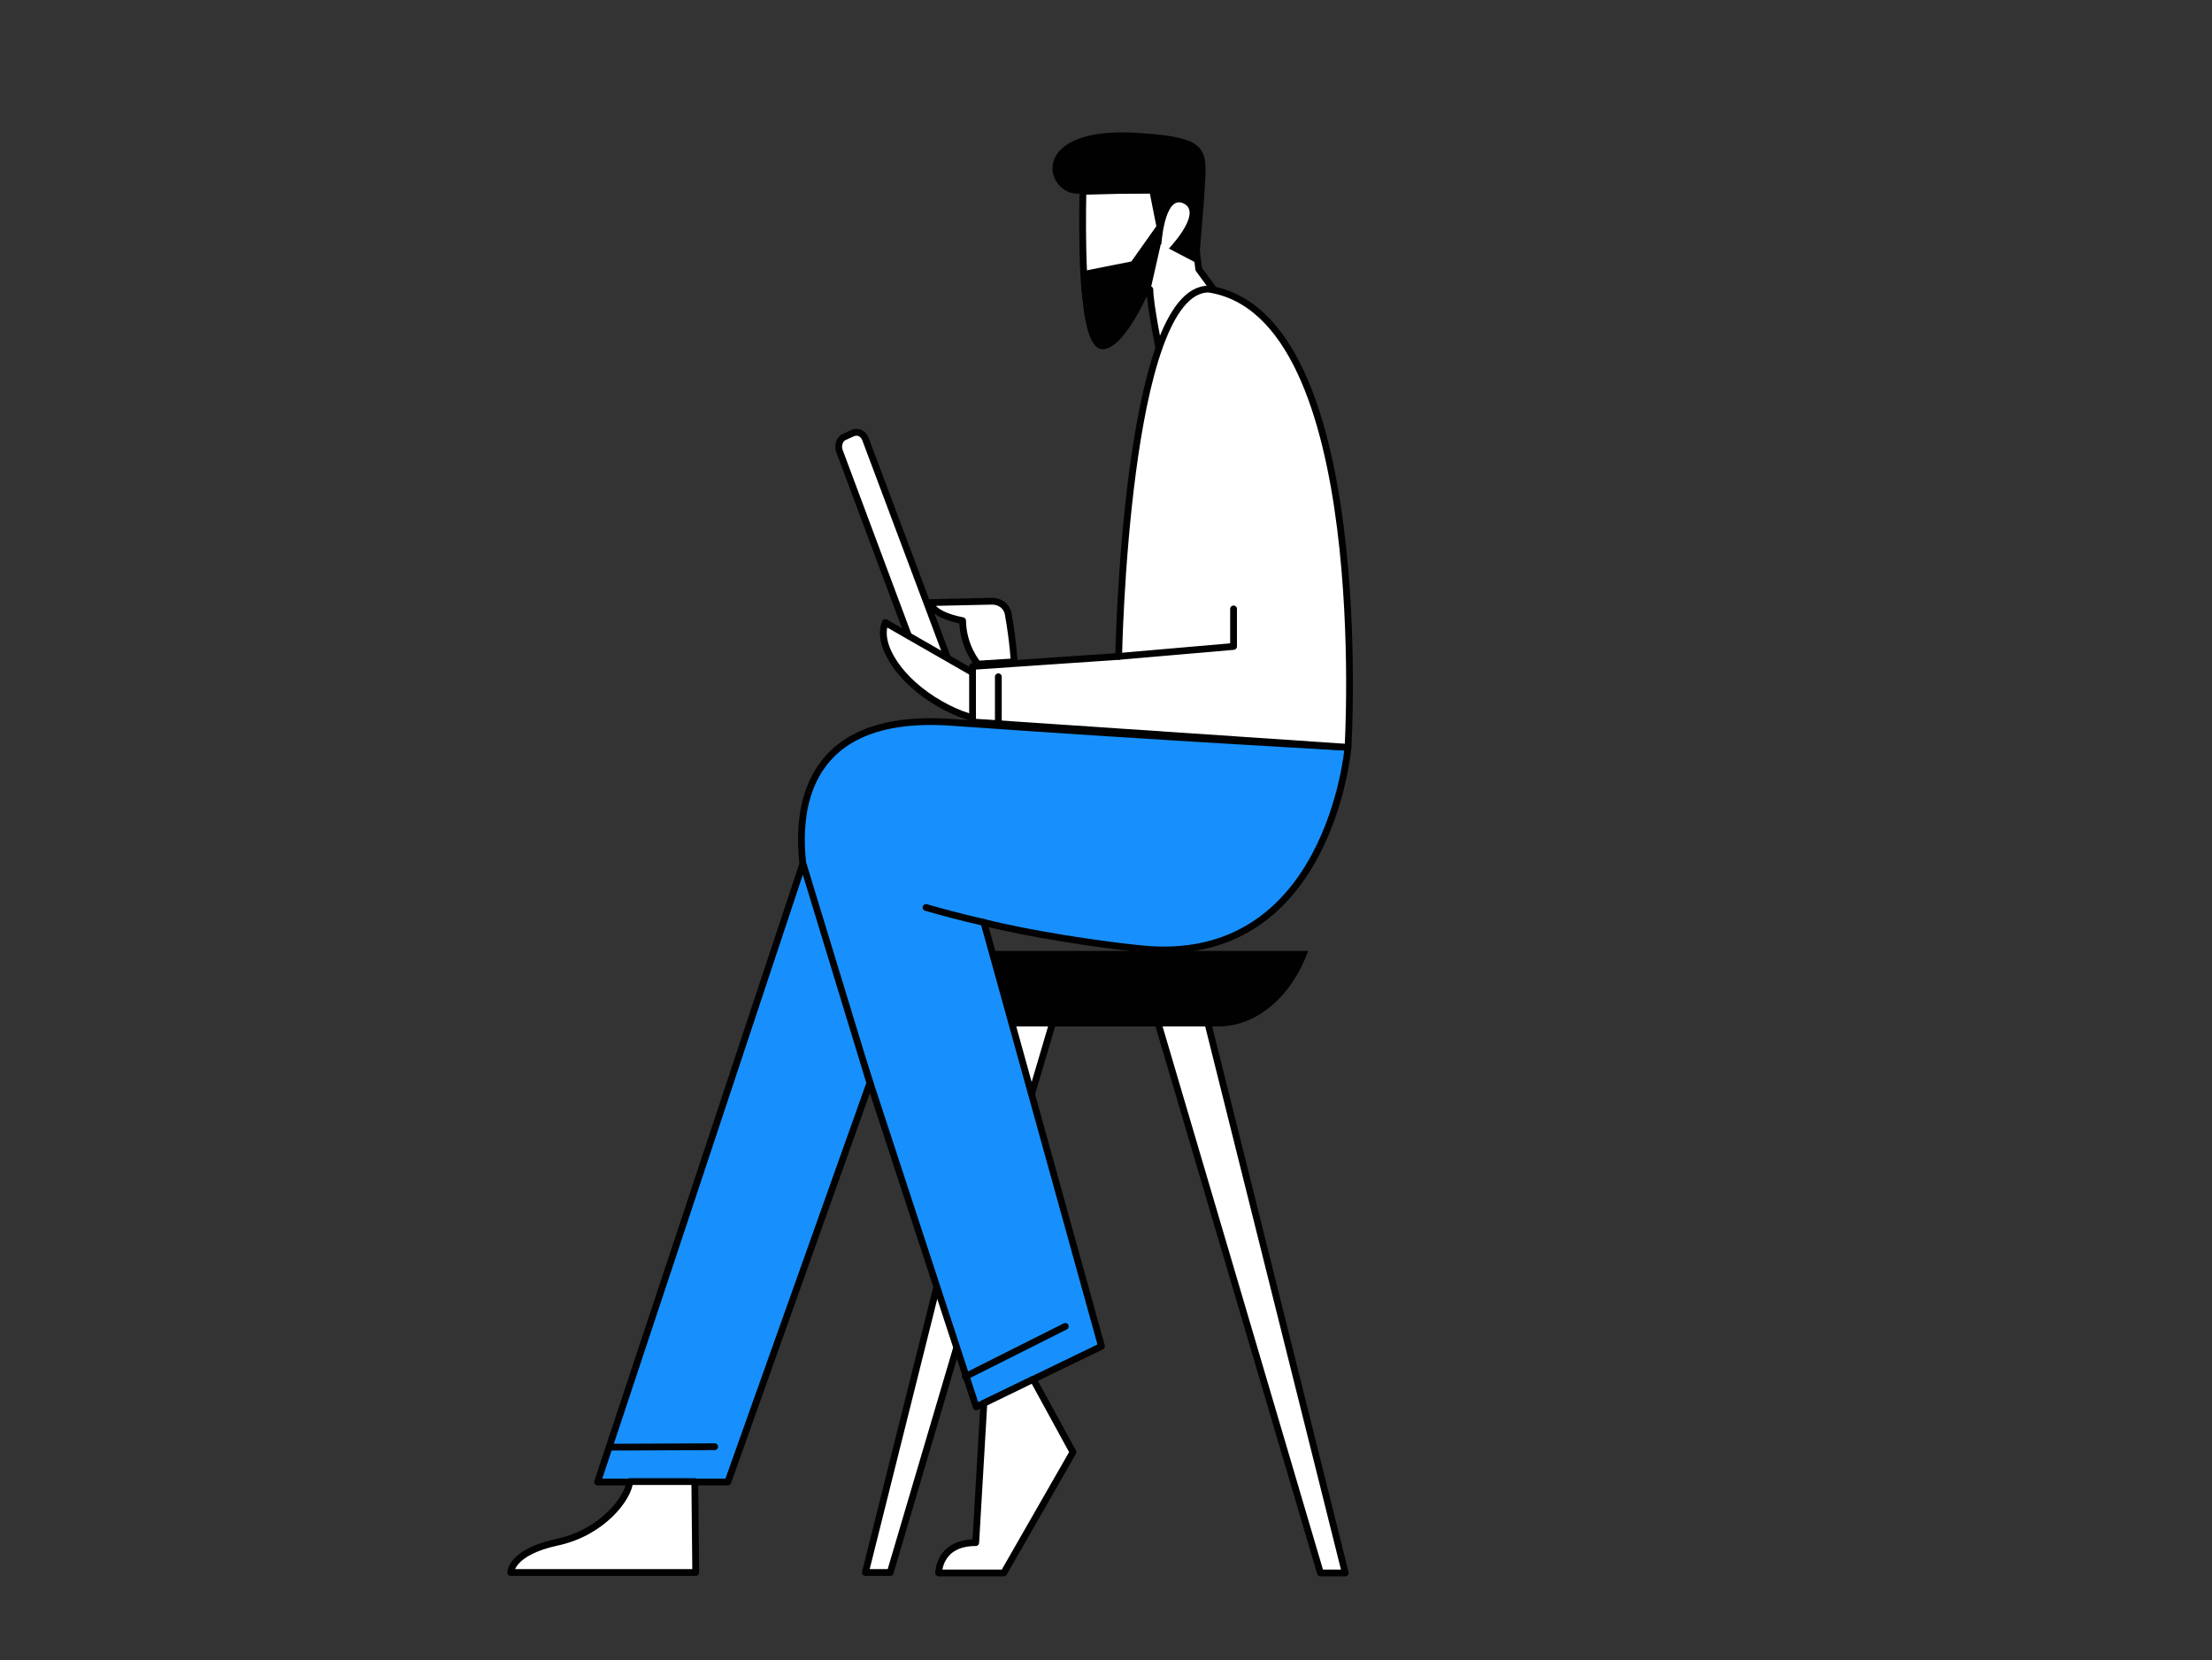
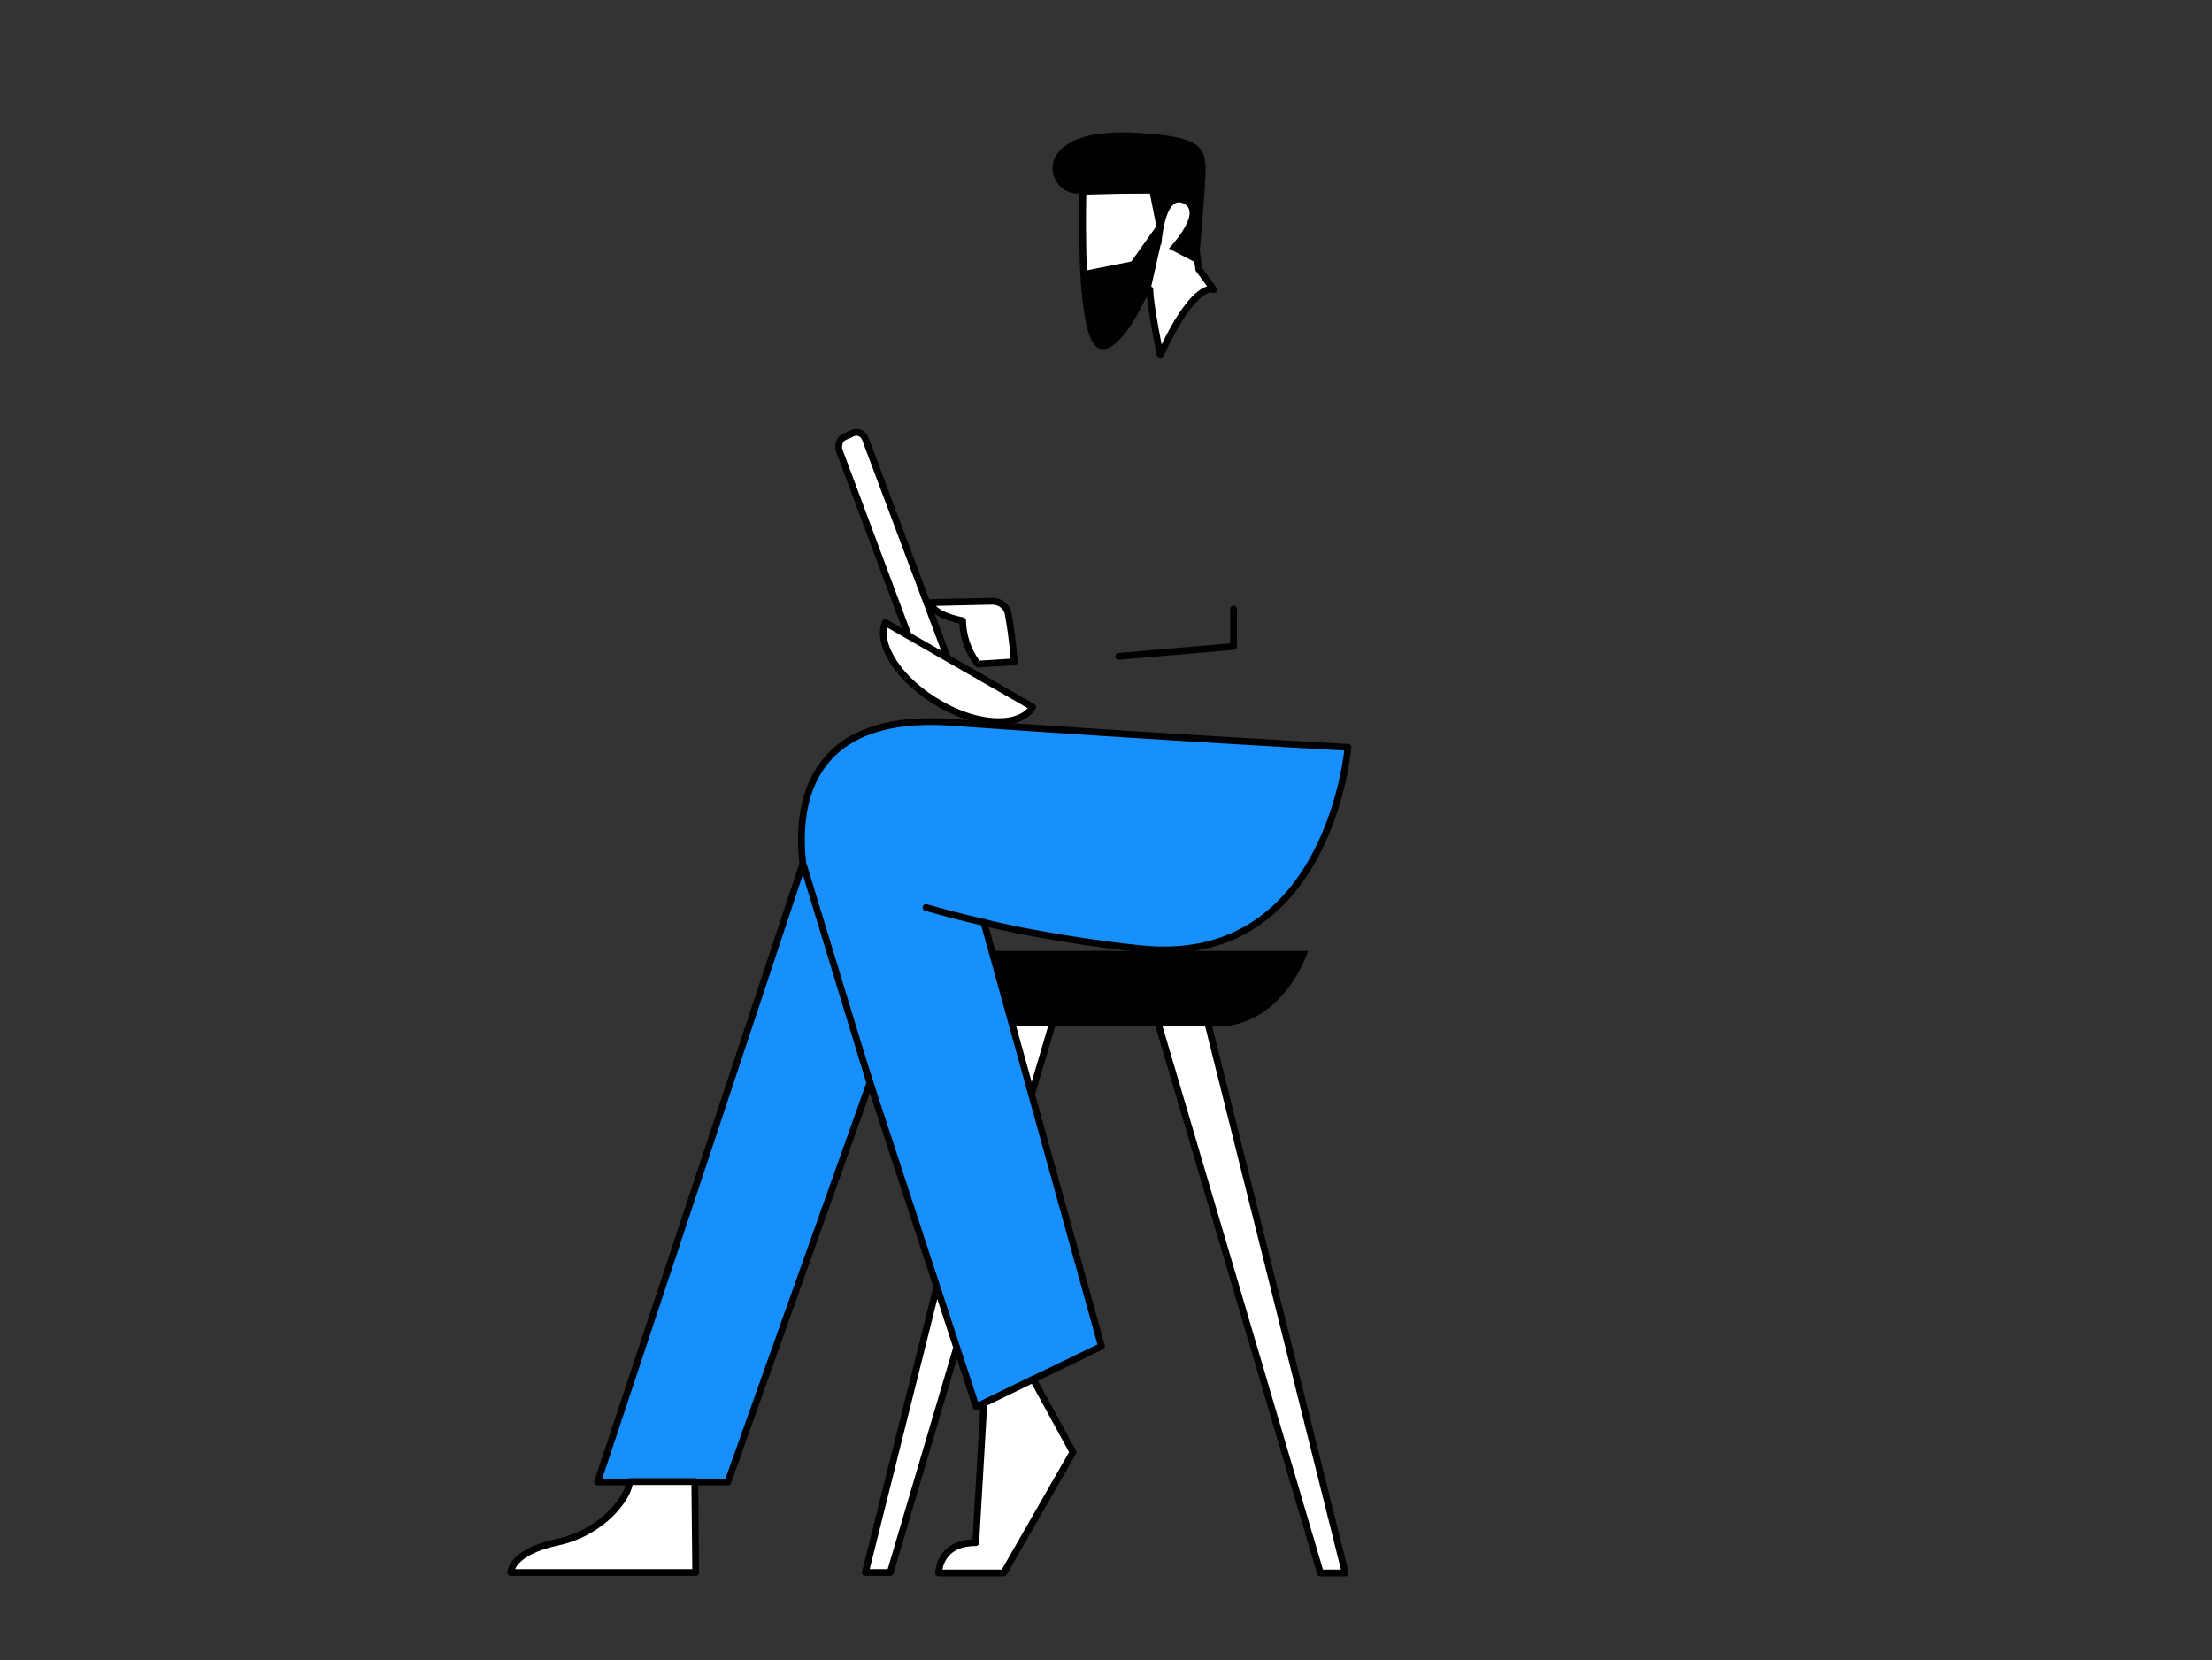
<svg xmlns="http://www.w3.org/2000/svg" version="1.1" id="Layer_1" x="0px" y="0px" viewBox="0 0 489 367" style="enable-background:new 0 0 489 367;" xml:space="preserve">
  <rect x="0" y="0" width="489" height="367" fill="#333333" stroke="none" />
  <style type="text/css">
	.st0{fill:#FFFFFF;stroke:#010101;stroke-width:1.5;stroke-linecap:round;stroke-linejoin:round;stroke-miterlimit:10;}
	.st1{fill:#010101;}
	.st2{fill:#1790FD;stroke:#010101;stroke-width:1.5;stroke-linecap:round;stroke-linejoin:round;stroke-miterlimit:10;}
	.st3{fill:#FFFFFF;}
	.st4{fill:none;stroke:#010101;stroke-width:1.5;stroke-linecap:round;stroke-linejoin:round;stroke-miterlimit:10;}
</style>
  <path class="st0" d="M222.2,224.1h11.1l-36.5,123.5h-5.5L222.2,224.1z M266.5,224.1h-11.1l36.5,123.6h5.5L266.5,224.1z" />
  <path class="st1" d="M200.7,210.2c3.7,9.9,11.2,16.7,19.9,16.7h48.7c8.7,0,16.3-6.8,19.9-16.7H200.7z" />
  <path class="st2" d="M298,165.2c0,0-4.1,49-46,44.5c-9-0.9-24.8-3.3-34.5-5.8l26,93.7L215.8,311L179,198.6c0,0-13.3-42.3,31.7-38.9  C255.7,162.9,298,165.2,298,165.2z" />
  <path class="st3" d="M217.5,203.9c-4.9-1.1-9.3-2.3-12.8-3.3L217.5,203.9z" />
  <path class="st4" d="M217.5,203.9c-4.9-1.1-9.3-2.3-12.8-3.3" />
  <path class="st2" d="M177.4,191.2l-45.3,136.4h28.8l31.4-88.2l-14.7-48.2L177.4,191.2L177.4,191.2z" />
-   <path class="st0" d="M217.5,310.2l10.9-5.3l8.8,16.1l-15.3,26.7h-14.4c0,0,0-6.7,8.2-6.7L217.5,310.2L217.5,310.2L217.5,310.2z   M153.6,327.6l0.2,20h-40.9c0,0,0-4.5,10.3-6.7c10.2-2.2,15.8-10,16-13.4h14.4V327.6z M265,59.5l3.3,4.5c0,0-4.1-2.2-11.8,14.5  c0,0-2.3-11.1-2.3-14.5c-5.5,4.5-10.2,8.3-13.1,5.6c-2.3-2.2-1.7-27.3-1.7-27.3l23.4-0.6L265,59.5L265,59.5z" />
+   <path class="st0" d="M217.5,310.2l10.9-5.3l8.8,16.1l-15.3,26.7h-14.4c0,0,0-6.7,8.2-6.7L217.5,310.2L217.5,310.2z   M153.6,327.6l0.2,20h-40.9c0,0,0-4.5,10.3-6.7c10.2-2.2,15.8-10,16-13.4h14.4V327.6z M265,59.5l3.3,4.5c0,0-4.1-2.2-11.8,14.5  c0,0-2.3-11.1-2.3-14.5c-5.5,4.5-10.2,8.3-13.1,5.6c-2.3-2.2-1.7-27.3-1.7-27.3l23.4-0.6L265,59.5L265,59.5z" />
  <path class="st1" d="M237.8,42.8h16.4l2.2,11.1l8.6,4.5l1.1-13.4c0.6-11.7,2.7-14.5-14.2-15.6C227.5,27.7,230.7,42.2,237.8,42.8z" />
  <path class="st0" d="M208.2,148l-2,0.9c-1,0.4-2.2-0.1-2.7-1.2l-18-48.2c-0.3-1.1,0.1-2.4,1.1-2.9l2-0.9c1.1-0.4,2.2,0.1,2.7,1.3  l18,48c0.2,0.5,0.2,1.1,0,1.7C209.1,147.4,208.7,147.8,208.2,148z" />
  <path class="st0" d="M195.7,137.6c-2,5,3.3,13,12.1,18c8.6,5,17.7,5.2,20.5,0.7L195.7,137.6z" />
-   <path class="st0" d="M215,147.4v12.2l83,5.6c0,0,5.8-95.7-30.8-101.3c-18.4,0-19.9,81.2-19.9,81.2l-32.2,2.2H215V147.4z" />
  <path class="st4" d="M247.3,145.1l25.4-2.2v-8.3" />
  <path class="st0" d="M216.2,146.8c0,0-3.3-3.7-3.4-9.6c-7.1-1.4-7.1-4-7.1-4l13.6-0.3c1.8,0,3.3,1.1,3.6,2.9  c1.1,6.2,1.3,10.5,1.3,10.5L216.2,146.8z" />
-   <path class="st4" d="M213.4,304.3l22.1-11.1 M220.7,159.9v-10.3V159.9z M134.7,319.9l23.3-0.1L134.7,319.9z" />
  <path class="st1" d="M258.4,46.1l-3.9,17.2c0,0-5.5,13.4-10.5,13.9c-5,0.6-5-17.2-5-17.2l11.1-2.2L258.4,46.1z" />
  <path class="st3" d="M256.7,54.5c0,0,0.6-11.7,5-9.5s-3.9,10.6-3.9,10.6" />
</svg>